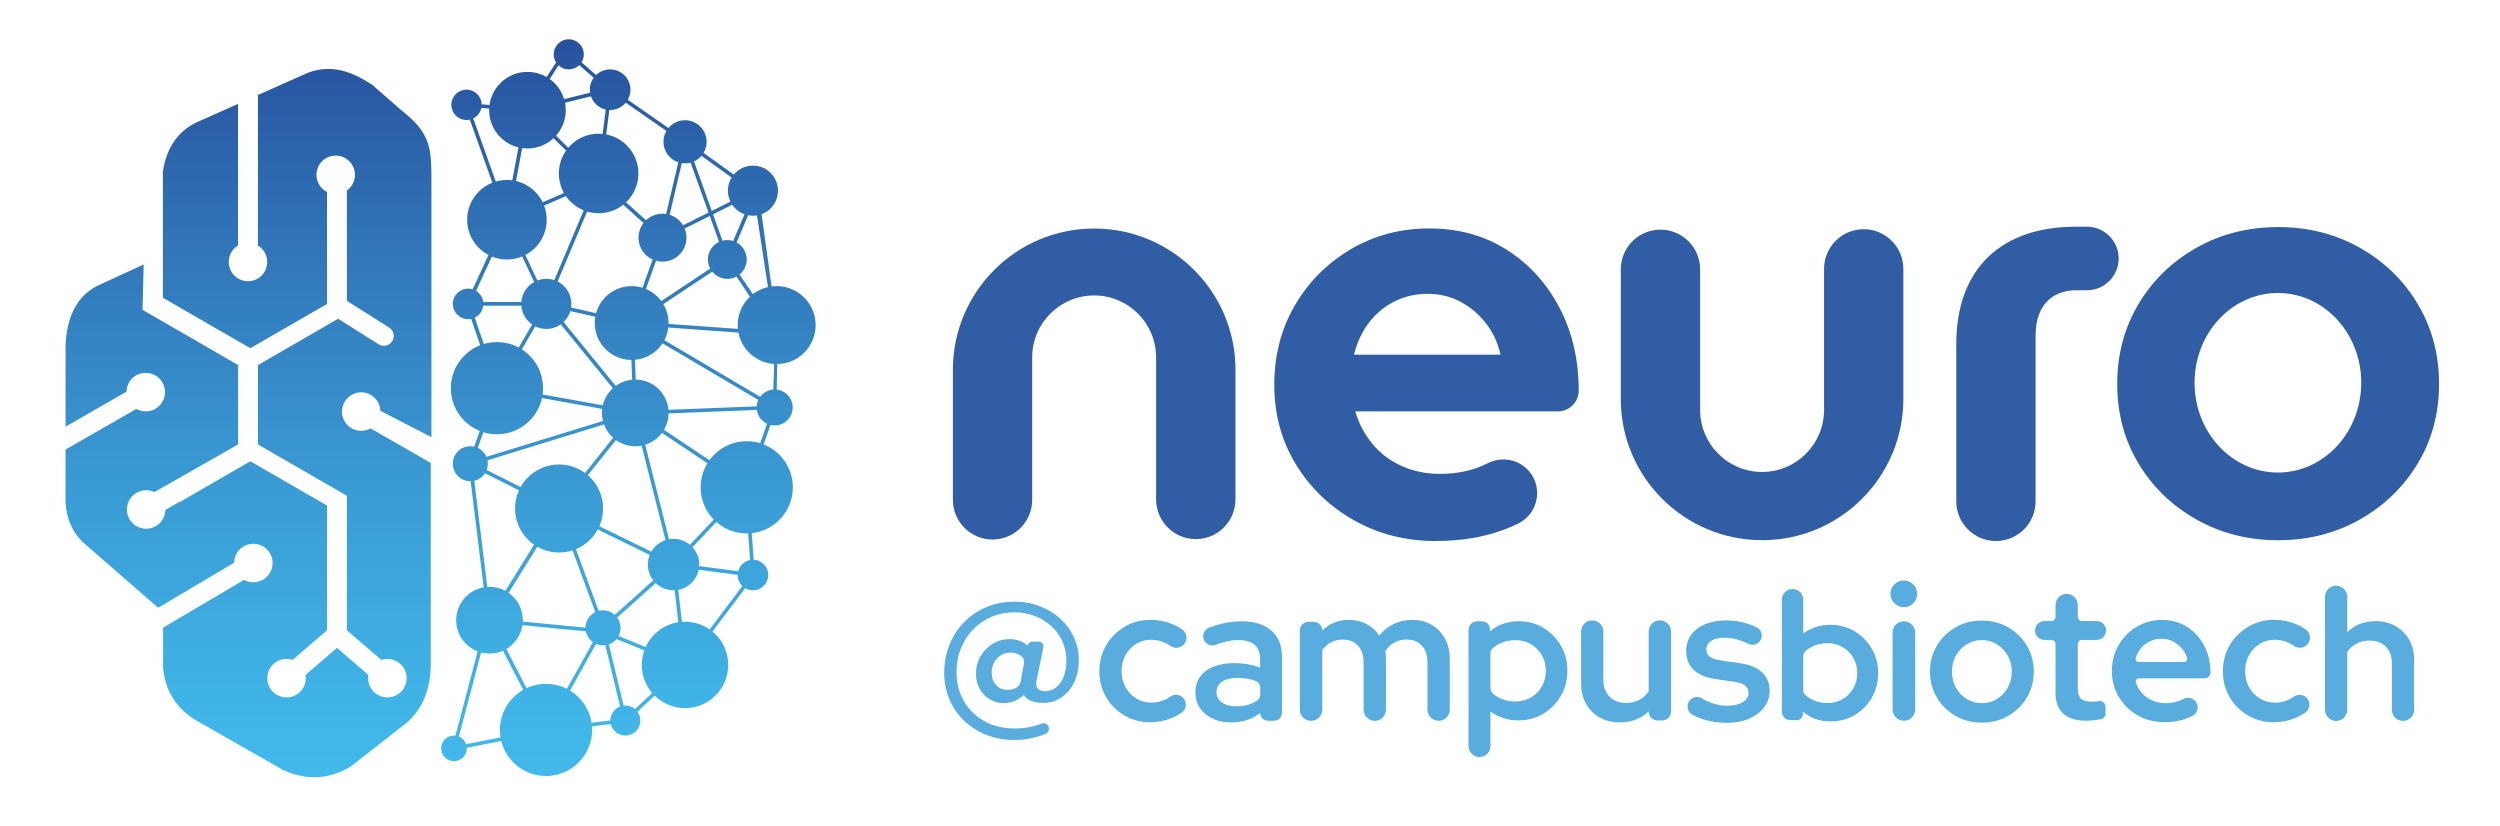
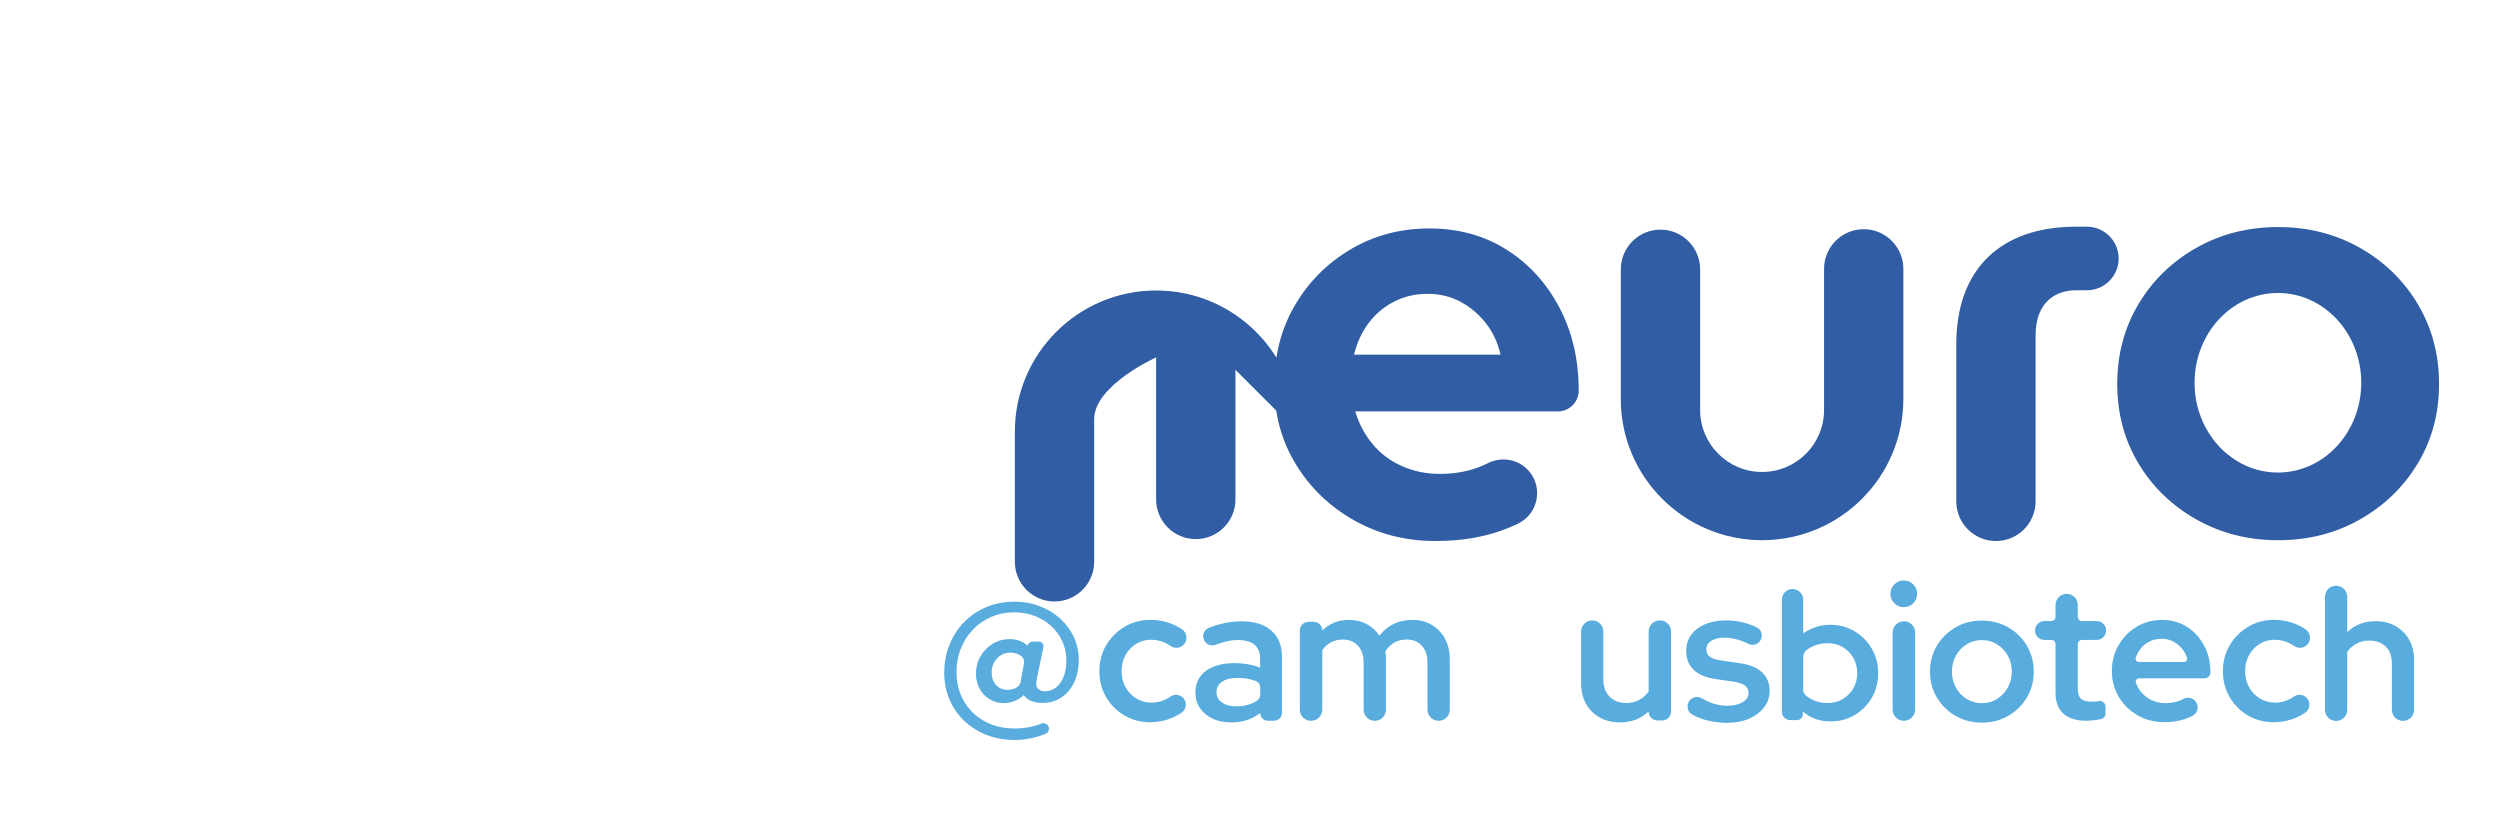
<svg xmlns="http://www.w3.org/2000/svg" id="Calque_1" version="1.1" viewBox="0 0 560 185.01">
  <defs>
    <style> .st0 { fill: #58acde; } .st1 { fill: #305da3; } .st2 { fill: url(#Dégradé_sans_nom_41); } </style>
    <linearGradient id="Dégradé_sans_nom_41" data-name="Dégradé sans nom 41" x1="98.68" y1="1.88" x2="98.68" y2="183.05" gradientUnits="userSpaceOnUse">
      <stop offset="0" stop-color="#264b9a" />
      <stop offset=".3" stop-color="#3176b9" />
      <stop offset=".6" stop-color="#3a9cd5" />
      <stop offset=".85" stop-color="#40b3e6" />
      <stop offset="1" stop-color="#43bced" />
    </linearGradient>
  </defs>
-   <path class="st2" d="M31.89,69.38l21.45,12.39v17.77l-1.9,1.1-16.85,9.59c-.56-.27-1.19-.42-1.85-.42-2.38,0-4.31,1.93-4.31,4.31s1.93,4.31,4.31,4.31,4.25-1.87,4.3-4.21l3.14-1.79v.08l15.9-9.18,17.17,9.91v27.94l-7.72,6.64c-.42-.14-.88-.22-1.35-.22-2.38,0-4.31,1.93-4.31,4.31s1.93,4.31,4.31,4.31,4.31-1.93,4.31-4.31c0-.25-.02-.49-.06-.72l4.82-4.15h0s.15-.13.15-.13l2.08-1.79,2.08,1.79.14.13,4.82,4.15c-.04.23-.06.48-.06.72,0,2.38,1.93,4.31,4.31,4.31s4.31-1.93,4.31-4.31-1.93-4.31-4.31-4.31c-.47,0-.92.08-1.35.22l-7.72-6.64v-30.13l-19.92-11.5v-17.77l17.97-10.38,9.05,5.72c1.03.65,2.42.33,3.06-.69.65-1.03.34-2.42-.69-3.06l-9.47-5.98v-24.72c1.09-.78,1.81-2.06,1.81-3.51,0-2.38-1.93-4.31-4.31-4.31s-4.31,1.93-4.31,4.31c0,1.68.96,3.13,2.36,3.84v25.09l-17.17,9.91-19.59-11.31v-28.27l.02-.14c.8-5.06,3.29-9.09,8.08-11.12l8.73-3.89v31.72c-1.25.75-2.08,2.12-2.08,3.69,0,2.38,1.93,4.31,4.31,4.31s4.31-1.93,4.31-4.31c0-1.57-.84-2.93-2.08-3.69V21.28l11.12-4.95.05-.02c5.28-2.01,9.86-.29,14.33,2.63l.11.07,6.44,5.62c6.81,5.33,6.81,8.64,6.81,16.4v56.89l-11.43-5.9c-.09-2.3-1.98-4.14-4.3-4.14s-4.31,1.93-4.31,4.31,1.93,4.31,4.31,4.31c.76,0,1.48-.2,2.1-.54l13.48,7.73v44.39c.09,6.11-1.77,10.7-5.46,13.87l-12.44,9.73-.1.06c-4.94,2.94-10.09,3.11-15.24.64l-.06-.03-19.2-10.95h-.02c-4.52-2.72-7.07-6.76-7.44-12.03v-.06s0-8.72,0-8.72l18.14-10.69c.62.34,1.32.53,2.08.53,2.38,0,4.31-1.93,4.31-4.31s-1.93-4.31-4.31-4.31-4.27,1.89-4.3,4.24l-17.03,10.09-16.82-14.66-.03-.03c-2.56-2.46-3.71-5.53-3.89-9.04v-.04s0-11.67,0-11.67l15.87-9.1c.62.35,1.33.54,2.1.54,2.38,0,4.31-1.93,4.31-4.31s-1.93-4.31-4.31-4.31-4.26,1.88-4.3,4.21l-13.66,7.84v-18.27c.23-5.37,1.93-10.53,6.93-13.19l.05-.02,10.51-4.85-.25,10.15h0ZM111.98,163.5c0,5.71,4.63,10.33,10.33,10.33s10.33-4.63,10.33-10.33-4.63-10.33-10.33-10.33-10.33,4.63-10.33,10.33ZM156.94,109.16c0,5.71,4.63,10.33,10.33,10.33s10.33-4.63,10.33-10.33-4.63-10.33-10.33-10.33-10.33,4.63-10.33,10.33ZM100.99,86.95c0,5.71,4.63,10.33,10.33,10.33s10.33-4.63,10.33-10.33-4.63-10.33-10.33-10.33-10.33,4.63-10.33,10.33ZM109.57,24.68c0,4.74,3.84,8.58,8.58,8.58s8.58-3.84,8.58-8.58-3.84-8.58-8.58-8.58c-4.74,0-8.58,3.84-8.58,8.58ZM148.62,31.76c0,2.67,2.16,4.83,4.83,4.83s4.83-2.16,4.83-4.83-2.16-4.83-4.83-4.83c-2.67,0-4.83,2.16-4.83,4.83ZM133.22,72.36c0,4.57,3.7,8.27,8.27,8.27s8.27-3.7,8.27-8.27-3.7-8.27-8.27-8.27-8.27,3.7-8.27,8.27ZM115.37,113.9c0,5.44,4.41,9.86,9.86,9.86s9.86-4.41,9.86-9.86-4.41-9.86-9.86-9.86-9.86,4.41-9.86,9.86ZM143.76,148.94c0,5.34,4.33,9.68,9.68,9.68s9.68-4.33,9.68-9.68-4.33-9.68-9.68-9.68-9.68,4.33-9.68,9.68ZM145.11,126.46c0,3.18,2.58,5.76,5.76,5.76s5.76-2.58,5.76-5.76-2.58-5.76-5.76-5.76c-3.18,0-5.76,2.58-5.76,5.76ZM165.24,72.82c0,4.82,3.91,8.73,8.73,8.73s8.73-3.91,8.73-8.73-3.91-8.73-8.73-8.73c-4.82,0-8.73,3.91-8.73,8.73ZM134.84,92.49c0,4.12,3.34,7.47,7.46,7.47s7.47-3.34,7.47-7.47-3.34-7.47-7.47-7.47-7.46,3.34-7.46,7.47ZM104.64,49.22c0,4.92,3.99,8.91,8.91,8.91s8.91-3.99,8.91-8.91-3.99-8.91-8.91-8.91-8.91,3.99-8.91,8.91ZM102.18,138.92c0,4.12,3.34,7.47,7.47,7.47s7.46-3.34,7.46-7.47-3.34-7.47-7.46-7.47-7.47,3.34-7.47,7.47ZM125.18,38.86c0,4.92,3.99,8.91,8.91,8.91s8.91-3.99,8.91-8.91-3.99-8.91-8.91-8.91-8.91,3.99-8.91,8.91ZM143.03,53.24c0,2.97,2.4,5.37,5.37,5.37s5.37-2.4,5.37-5.37-2.4-5.37-5.37-5.37c-2.97,0-5.37,2.4-5.37,5.37ZM131.16,140.64c0,2.16,1.75,3.92,3.92,3.92s3.92-1.75,3.92-3.92-1.75-3.92-3.92-3.92-3.92,1.75-3.92,3.92ZM116.77,68.07c0,3.1,2.51,5.61,5.61,5.61s5.61-2.51,5.61-5.61-2.51-5.61-5.61-5.61-5.61,2.51-5.61,5.61ZM158.58,58.12c0,2.4,1.94,4.34,4.34,4.34s4.34-1.94,4.34-4.34-1.94-4.34-4.34-4.34-4.34,1.94-4.34,4.34ZM165.24,128.8c0,1.89,1.53,3.42,3.43,3.42s3.42-1.53,3.42-3.42-1.53-3.42-3.42-3.42c-1.89,0-3.43,1.53-3.43,3.42ZM169.49,91.27c0,2.23,1.81,4.03,4.04,4.03s4.03-1.81,4.03-4.03-1.81-4.03-4.03-4.03-4.04,1.81-4.04,4.03ZM136.72,161.4c0,1.86,1.5,3.36,3.36,3.36s3.36-1.5,3.36-3.36-1.5-3.36-3.36-3.36-3.36,1.5-3.36,3.36ZM101.1,23.48c0,1.88,1.52,3.4,3.4,3.4s3.4-1.52,3.4-3.4-1.52-3.4-3.4-3.4c-1.88,0-3.4,1.52-3.4,3.4ZM132.12,20.09c0,2.51,2.04,4.55,4.55,4.55s4.55-2.04,4.55-4.55-2.04-4.55-4.55-4.55-4.55,2.04-4.55,4.55ZM124.03,12.17c0,1.86,1.51,3.37,3.37,3.37s3.37-1.51,3.37-3.37-1.51-3.37-3.37-3.37c-1.86,0-3.37,1.51-3.37,3.37ZM101.43,103.87c0,2.16,1.75,3.92,3.92,3.92s3.92-1.75,3.92-3.92-1.75-3.92-3.92-3.92-3.92,1.75-3.92,3.92ZM101.43,68.07c0,1.89,1.53,3.42,3.43,3.42s3.42-1.53,3.42-3.42-1.53-3.42-3.42-3.42-3.43,1.53-3.43,3.42ZM163.05,42.71c0,3.1,2.51,5.61,5.61,5.61s5.61-2.51,5.61-5.61-2.51-5.61-5.61-5.61c-3.1,0-5.61,2.51-5.61,5.61ZM121.95,163.69l.72-.37-12.56-24.38,15.69-25.2-19.96-10.07,5.87-16.59v-.27s-6.42-18.73-6.42-18.73l8.63-18.7.03-.1,4.46-23.8,15.97,15.68,2.6-20.38,16.01,11.13-5.19,22.06,20.87-10.43-6.13,14.4v.3s10.96,16.59,10.96,16.59l.78-.13-4.41-32h-.2s-.39-.37-.39-.37l-20.31,10.15,4.92-20.91-17-11.82-9.89-8.64-1.04-1.36-.32.91.74.97.06.06,9.36,8.18-17.7,4.39-10.54-.92h-2.54l-1.09-.25.23.76,13.48,1.18-4.51,24.05-8.68,18.8-.02.3,6.43,18.75-6.06,17.13,19.8,9.99-15.47,24.83,12.77,24.79h0ZM133.79,39.46l-14.84-14.56,17.24-4.28-2.41,18.83ZM173.3,72.74l-9.93-14.61,5.68-13.35,4.25,27.97ZM104.85,67.66v.81h18.16s-8.92-19.04-8.92-19.04l19.91-8.64,13.92,12.57-6.99,19.37,32.69,2.36-.53,16.17-6.2,17.77-.02.16,1.35,19.14-17.23-2.26-25.59-12.53-.56.5,9.79,26.56-13.07,23.39,18.56-2.19.23-.11,13.36-12.46.05-.05,15.22-20.14.08-.27-1.38-19.56,6.22-17.81v-.24s.35-16.84.35-16.84l-32.19-2.32,6.82-18.89c-4.9-4.43-9.8-8.87-14.71-13.28-7.05,3.05-14.11,6.11-21.15,9.18l8.73,18.64h-16.89s0,0,0,0ZM153.13,148.67l-13.23,12.34-16.85,1.99,12.47-22.33-9.57-25.96,24.74,12.12.13.04,17.1,2.25-14.78,19.56h0ZM139.69,161.49l.79-.19-4.59-19.04,18.03,7.31-2.73-23.94c-5.52,4.95-11.04,9.91-16.56,14.86l.11.45-25.06-2.43-.08.81,24.98,2.42.38.16,4.72,19.6h0ZM135.53,140.78l15.03-13.49,2.4,21.02-17.3-7.01-.13-.52h0ZM125.54,114.15l16.57-20.77,8.55,33.89,17.24-18.19-24.33-16.24,29.97-1.17.19-.75-32.66-19.29.83,20.72-16.99,21.29.63.5ZM172.13,90.92l-29.44,1.15-.76-18.98,30.2,17.83ZM151.09,125.65l-8.13-32.23,23.7,15.82-15.56,16.42ZM168.42,43.03l.47-.66-15.21-10.95-.62.46,9.37,26.06-21.03,13.98-18.48-4.15,11.52-27.31-.75-.31-11.89,28.2c6.59,1.48,13.18,2.95,19.76,4.44l21.84-14.52-9.14-25.43,14.15,10.19h0ZM110.98,86.74l.7.41,10.76-18.38,19.18,23.51-36.71,11.3,4.34,35.38.81-.1-4.26-34.71,37.21-11.46c-6.89-8.45-13.78-16.9-20.67-25.34l-11.35,19.38h0ZM127.39,11.11l-1.77-.33-.27.77.71.13-7.84,12.14-.2-.47h0s-.88,0-.88,0l.93,2.19,8.99-13.93.33-.51ZM104.11,23.62l9.62,26.95.76-.27-9.62-26.95-.76.27ZM111.25,87.35l30.98,5.55.14-.8-30.98-5.55-.14.8ZM98.82,167.63c0,1.58,1.28,2.87,2.87,2.87s2.87-1.28,2.87-2.87-1.28-2.87-2.87-2.87-2.87,1.28-2.87,2.87ZM121.87,163.29l-19.63,3.82,7.39-28.04-.78-.21-7.72,29.29,20.9-4.06-.15-.8Z" />
  <path class="st1" d="M321.61,121.19c-6.75,0-12.86-1.56-18.35-4.67s-9.83-7.3-13.03-12.58c-3.2-5.27-4.79-11.19-4.79-17.76s1.53-12.49,4.6-17.76c3.07-5.27,7.24-9.46,12.51-12.58,5.27-3.11,11.15-4.67,17.64-4.67s12.23,1.58,17.24,4.73c5.01,3.16,8.97,7.48,11.86,12.97,2.9,5.49,4.34,11.69,4.34,18.61h0c0,2.58-2.09,4.67-4.67,4.67h-45.38c.78,2.68,2.05,5.1,3.83,7.26,1.77,2.16,3.97,3.82,6.61,4.99,2.64,1.17,5.47,1.75,8.49,1.75s5.81-.45,8.36-1.36c.83-.3,1.62-.63,2.37-1.02,2.84-1.44,6.26-1.04,8.61,1.1h0c3.97,3.62,3.01,10.1-1.83,12.43-1.23.59-2.46,1.11-3.71,1.55-4.37,1.56-9.27,2.33-14.71,2.33ZM303.32,79.44h32.8c-.61-2.68-1.71-5.04-3.31-7.07-1.6-2.03-3.5-3.63-5.71-4.8s-4.65-1.75-7.33-1.75-5.14.56-7.39,1.69-4.15,2.7-5.71,4.73c-1.56,2.03-2.68,4.43-3.37,7.2Z" />
-   <path class="st1" d="M276.74,82.83v29.04c0,4.91-3.98,8.89-8.88,8.89h0c-4.9,0-8.88-3.98-8.89-8.88v-31.82c0-7.67-6.22-13.88-13.88-13.88s-13.88,6.22-13.88,13.88v31.91c0,4.9-3.98,8.88-8.88,8.88h0c-4.9,0-8.88-3.98-8.88-8.88v-29.14c0-17.48,14.17-31.64,31.64-31.64s31.66,14.17,31.66,31.64Z" />
+   <path class="st1" d="M276.74,82.83v29.04c0,4.91-3.98,8.89-8.88,8.89h0c-4.9,0-8.88-3.98-8.89-8.88v-31.82s-13.88,6.22-13.88,13.88v31.91c0,4.9-3.98,8.88-8.88,8.88h0c-4.9,0-8.88-3.98-8.88-8.88v-29.14c0-17.48,14.17-31.64,31.64-31.64s31.66,14.17,31.66,31.64Z" />
  <path class="st1" d="M474.58,57.9c0-3.93-3.19-7.12-7.12-7.12h-2.44c-16.74,0-26.81,9.35-26.81,26.31v35.22c0,4.9,3.98,8.88,8.88,8.88h0c4.9,0,8.88-3.98,8.88-8.88v-37.14c0-7.77,4.75-10.15,9.05-10.15h2.44c3.93,0,7.12-3.19,7.12-7.12h0Z" />
  <path class="st1" d="M363.06,89.37v-29.04c0-4.91,3.98-8.89,8.88-8.89h0c4.9,0,8.88,3.98,8.89,8.88v31.52c0,7.67,6.22,13.88,13.88,13.88s13.88-6.22,13.88-13.88v-31.62c0-4.9,3.98-8.88,8.88-8.88h0c4.9,0,8.88,3.98,8.88,8.88v29.14c0,17.48-14.17,31.64-31.64,31.64s-31.66-14.17-31.66-31.64Z" />
  <path class="st1" d="M510.3,121.01c-6.74,0-12.86-1.56-18.35-4.67-5.49-3.11-9.81-7.3-12.96-12.58-3.16-5.27-4.73-11.19-4.73-17.76s1.57-12.51,4.73-17.83c3.15-5.32,7.48-9.53,12.96-12.64,5.49-3.11,11.61-4.67,18.35-4.67s12.86,1.56,18.35,4.67c5.49,3.11,9.81,7.33,12.96,12.64,3.16,5.32,4.74,11.26,4.74,17.83s-1.58,12.49-4.74,17.76c-3.16,5.27-7.48,9.47-12.96,12.58-5.49,3.11-11.6,4.67-18.35,4.67ZM510.25,105.85c10.31,0,18.67-9,18.67-20.11s-8.36-20.11-18.67-20.11-18.67,9-18.67,20.11,8.36,20.11,18.67,20.11Z" />
  <path class="st0" d="M227.23,165.75c-2.25,0-4.34-.38-6.25-1.13-1.91-.76-3.57-1.8-4.99-3.15-1.41-1.34-2.51-2.93-3.3-4.77-.79-1.84-1.18-3.83-1.18-5.97,0-2.28.39-4.39,1.18-6.33.78-1.94,1.88-3.63,3.3-5.07,1.41-1.44,3.07-2.56,4.99-3.36,1.91-.8,3.99-1.2,6.25-1.2,2.03,0,3.92.34,5.67,1.01,1.75.67,3.28,1.6,4.58,2.78,1.3,1.18,2.32,2.57,3.06,4.15.74,1.58,1.11,3.29,1.11,5.11s-.34,3.55-1.03,4.99c-.68,1.44-1.63,2.58-2.85,3.4-1.21.83-2.6,1.24-4.17,1.24-2.03,0-3.45-.58-4.28-1.75-.66.6-1.37,1.05-2.14,1.35-.77.3-1.56.45-2.35.45-1.17,0-2.23-.29-3.17-.88-.94-.58-1.68-1.37-2.23-2.35-.54-.98-.81-2.09-.81-3.32,0-1.46.34-2.77,1.01-3.94.67-1.17,1.58-2.1,2.72-2.8,1.14-.7,2.41-1.05,3.81-1.05,1.6,0,2.94.49,4.02,1.46h0c.13-.53.6-.9,1.14-.9h1.39c.66,0,1.15.61,1.02,1.25l-1.54,7.35c-.17.83-.09,1.46.26,1.88s.91.64,1.71.64c.88,0,1.69-.29,2.42-.88.73-.58,1.29-1.39,1.69-2.42.4-1.03.6-2.2.6-3.51,0-2.08-.52-3.94-1.56-5.59-1.04-1.64-2.45-2.93-4.22-3.87-1.77-.94-3.77-1.41-5.99-1.41-1.8,0-3.47.34-5.03,1.01-1.56.67-2.92,1.61-4.09,2.82-1.17,1.21-2.08,2.63-2.74,4.26-.66,1.63-.98,3.38-.98,5.26,0,2.48.56,4.67,1.67,6.57,1.11,1.9,2.65,3.39,4.6,4.47,1.95,1.08,4.2,1.63,6.74,1.63,2.16,0,4.17-.37,6.02-1.1.62-.25,1.32.05,1.58.66h0c.28.64-.04,1.38-.69,1.65-.93.38-1.86.67-2.81.89-1.34.31-2.73.47-4.15.47ZM225.69,154.53c.7,0,1.35-.16,1.94-.47s1-.91,1.05-1.59c.02-.26.05-.52.09-.64l.6-3.19c.13-.67-.13-1.36-.69-1.75-.16-.11-.33-.21-.51-.3-.57-.27-1.21-.41-1.92-.41-.61,0-1.22.14-1.76.42-.77.41-1.37,1.01-1.8,1.78-.37.67-.56,1.42-.56,2.25,0,1.14.33,2.08.98,2.8.66.73,1.51,1.09,2.57,1.09Z" />
  <path class="st0" d="M443.92,161.87c-2.17,0-4.13-.51-5.89-1.52-1.75-1.01-3.15-2.38-4.17-4.11-1.03-1.73-1.54-3.66-1.54-5.8s.51-4.07,1.54-5.8c1.03-1.73,2.42-3.1,4.17-4.11,1.75-1.01,3.72-1.52,5.89-1.52s4.17.51,5.93,1.52c1.75,1.01,3.15,2.38,4.17,4.11,1.03,1.73,1.54,3.66,1.54,5.8s-.51,4.07-1.54,5.8c-1.03,1.73-2.42,3.1-4.17,4.11-1.75,1.01-3.73,1.52-5.93,1.52ZM443.92,157.51c1.26,0,2.39-.31,3.4-.94,1.01-.63,1.82-1.48,2.42-2.55.6-1.07.9-2.26.9-3.57s-.3-2.54-.9-3.6c-.6-1.06-1.41-1.9-2.42-2.53-1.01-.63-2.15-.94-3.4-.94s-2.35.31-3.38.94c-1.03.63-1.83,1.47-2.42,2.53-.59,1.06-.88,2.25-.88,3.6s.29,2.5.88,3.57c.58,1.07,1.39,1.92,2.42,2.55,1.03.63,2.15.94,3.38.94Z" />
  <path class="st0" d="M275.75,161.82c-1.56,0-2.93-.28-4.14-.85-1.2-.57-2.14-1.35-2.82-2.35-.68-1-1.02-2.16-1.02-3.46,0-2.09.78-3.72,2.35-4.88,1.57-1.16,3.73-1.74,6.47-1.74,2.04,0,3.93.34,5.68,1.02v-1.95c0-1.41-.42-2.47-1.25-3.18-.83-.71-2.07-1.06-3.71-1.06-.96,0-1.98.14-3.05.42-.6.16-1.24.37-1.94.64-1,.39-2.14-.05-2.61-1.03h0c-.52-1.09,0-2.39,1.14-2.81.92-.35,1.82-.63,2.69-.85,1.5-.38,3.01-.57,4.54-.57,2.88,0,5.12.69,6.7,2.08,1.58,1.39,2.38,3.34,2.38,5.85v12.6c0,.96-.78,1.74-1.74,1.74h-1.4c-.96,0-1.74-.78-1.74-1.74h0c-.93.74-1.94,1.27-3.01,1.61-1.08.34-2.25.51-3.52.51ZM272.48,155.04c0,.96.41,1.73,1.23,2.31.82.58,1.91.87,3.27.87,1.05,0,2.02-.15,2.91-.45.6-.2,1.15-.47,1.67-.8.45-.29.73-.79.73-1.32v-1.65c0-.66-.41-1.25-1.02-1.47-.45-.16-.9-.29-1.37-.4-.83-.18-1.75-.28-2.74-.28-1.44,0-2.58.28-3.41.85-.83.57-1.25,1.34-1.25,2.33Z" />
  <path class="st0" d="M484.81,161.76c-2.21,0-4.2-.5-5.96-1.51-1.77-1-3.17-2.37-4.22-4.11-1.05-1.74-1.57-3.68-1.57-5.83s.5-4.09,1.51-5.81c1-1.72,2.35-3.09,4.05-4.11,1.69-1.02,3.59-1.53,5.68-1.53s3.95.52,5.57,1.55c1.62,1.03,2.91,2.43,3.85,4.2.95,1.76,1.42,3.77,1.42,6.01h0c0,.74-.6,1.33-1.33,1.33h-14.7c-.49,0-.83.48-.67.95.25.71.59,1.36,1.03,1.94.63.83,1.43,1.49,2.41,1.96.98.47,2.02.71,3.14.71,1.03,0,2.02-.16,2.95-.47.4-.13.77-.3,1.11-.48.82-.45,1.84-.32,2.52.32h0c1.08,1.02.82,2.81-.5,3.48-.53.27-1.06.49-1.6.68-1.41.49-2.97.73-4.69.73ZM479.11,148.29h10.09c.5,0,.86-.49.7-.97-.22-.64-.52-1.22-.91-1.74-.57-.77-1.27-1.38-2.09-1.83-.82-.44-1.72-.67-2.69-.67s-1.93.22-2.78.65c-.85.43-1.55,1.03-2.11,1.81-.38.53-.69,1.12-.91,1.78-.16.48.19.97.7.97Z" />
  <path class="st0" d="M467.39,161.45c-2.27,0-4-.53-5.18-1.58-1.18-1.05-1.77-2.58-1.77-4.6v-10.99c0-.52-.42-.94-.94-.94h-1.55c-1.16,0-2.11-.94-2.11-2.11h0c0-1.16.94-2.11,2.11-2.11h1.55c.52,0,.94-.42.94-.94v-2.66c0-1.16.8-2.17,1.93-2.43h0c1.56-.36,3.05.83,3.05,2.43v2.66c0,.52.42.94.94.94h3.3c1.16,0,2.11.94,2.11,2.11h0c0,1.16-.94,2.11-2.11,2.11h-3.3c-.52,0-.94.42-.94.94v9.92c0,1.08.23,1.85.7,2.3.47.45,1.27.68,2.41.68.6,0,1.13-.04,1.6-.13h.01c.78-.14,1.5.45,1.5,1.25v1.55c0,.6-.42,1.1-1,1.23-.33.07-.7.14-1.09.19-.82.11-1.55.17-2.17.17Z" />
  <path class="st0" d="M426.45,136.01c-.81,0-1.51-.29-2.1-.87-.59-.58-.89-1.28-.89-2.12s.3-1.54.89-2.12c.59-.58,1.29-.87,2.1-.87s1.54.29,2.12.87c.58.58.87,1.28.87,2.12s-.29,1.54-.87,2.12c-.58.58-1.28.87-2.12.87ZM423.94,158.92v-17.22c0-1.4,1.13-2.53,2.53-2.53h0c1.4,0,2.53,1.13,2.53,2.53v17.22c0,1.4-1.13,2.53-2.53,2.53h0c-1.4,0-2.53-1.13-2.53-2.53Z" />
  <path class="st0" d="M509.41,161.79c-2.15,0-4.09-.5-5.82-1.5-1.73-1-3.11-2.37-4.13-4.1-1.02-1.73-1.53-3.67-1.53-5.82s.51-4.13,1.53-5.85c1.02-1.72,2.39-3.09,4.13-4.13,1.73-1.03,3.67-1.55,5.82-1.55,1.72,0,3.37.33,4.94.99.74.31,1.44.68,2.08,1.12,1.16.78,1.36,2.41.41,3.43h0c-.78.84-2.05.97-2.99.3-.4-.28-.81-.52-1.23-.71-.97-.44-2.01-.67-3.09-.67-1.23,0-2.35.31-3.35.92-1,.62-1.8,1.45-2.39,2.51-.59,1.06-.88,2.26-.88,3.61s.29,2.51.88,3.59c.59,1.07,1.4,1.92,2.43,2.54,1.03.62,2.16.92,3.4.92,1.06,0,2.06-.22,2.99-.64.42-.19.83-.43,1.23-.72.89-.62,2.1-.5,2.85.28h0c.95.99.77,2.6-.37,3.36-.64.43-1.32.8-2.05,1.11-1.55.66-3.17.99-4.86.99Z" />
  <path class="st0" d="M257.74,161.79c-2.15,0-4.09-.5-5.82-1.5-1.73-1-3.11-2.37-4.13-4.1-1.02-1.73-1.53-3.67-1.53-5.82s.51-4.13,1.53-5.85c1.02-1.72,2.39-3.09,4.13-4.13,1.73-1.03,3.67-1.55,5.82-1.55,1.72,0,3.37.33,4.94.99.74.31,1.44.68,2.08,1.12,1.16.78,1.36,2.41.41,3.43h0c-.78.84-2.05.97-2.99.3-.4-.28-.81-.52-1.23-.71-.97-.44-2.01-.67-3.09-.67-1.23,0-2.35.31-3.35.92-1,.62-1.8,1.45-2.39,2.51-.59,1.06-.88,2.26-.88,3.61s.29,2.51.88,3.59c.59,1.07,1.4,1.92,2.43,2.54,1.03.62,2.16.92,3.4.92,1.06,0,2.06-.22,2.99-.64.42-.19.83-.43,1.23-.72.89-.62,2.1-.5,2.85.28h0c.95.99.77,2.6-.37,3.36-.64.43-1.32.8-2.05,1.11-1.55.66-3.17.99-4.86.99Z" />
  <path class="st0" d="M291.16,158.96v-17.73c0-1.07.87-1.94,1.94-1.94h1.16c1.07,0,1.94.87,1.94,1.94h0c1.61-1.58,3.6-2.37,5.98-2.37,1.49,0,2.82.32,3.98.95,1.16.63,2.1,1.49,2.82,2.58.89-1.15,1.96-2.02,3.21-2.63,1.25-.6,2.65-.9,4.2-.9,1.64,0,3.08.37,4.33,1.12,1.25.75,2.23,1.77,2.95,3.08.72,1.31,1.08,2.83,1.08,4.58v11.32c0,1.38-1.12,2.5-2.5,2.5h0c-1.38,0-2.5-1.12-2.5-2.5v-10.54c0-1.61-.42-2.87-1.27-3.79-.85-.92-1.99-1.38-3.42-1.38-.98,0-1.87.22-2.67.65-.8.43-1.49,1.09-2.07,1.98.03.26.06.54.09.84.03.3.04.61.04.93v11.32c0,1.38-1.12,2.5-2.5,2.5h0c-1.38,0-2.5-1.12-2.5-2.5v-10.54c0-1.61-.42-2.87-1.27-3.79-.85-.92-1.97-1.38-3.38-1.38-.98,0-1.85.2-2.63.6-.77.4-1.43.99-1.98,1.76v13.34c0,1.38-1.12,2.5-2.5,2.5h-.04c-1.38,0-2.5-1.12-2.5-2.5Z" />
  <path class="st0" d="M362.85,161.82c-1.69,0-3.19-.37-4.51-1.1-1.32-.73-2.34-1.75-3.07-3.07-.73-1.32-1.1-2.84-1.1-4.56v-11.63c0-1.38,1.12-2.49,2.49-2.49h0c1.38,0,2.49,1.12,2.49,2.49v10.81c0,1.58.47,2.84,1.4,3.78.93.95,2.17,1.42,3.72,1.42,1.09,0,2.06-.23,2.92-.69.86-.46,1.56-1.1,2.11-1.93v-13.39c0-1.38,1.12-2.49,2.49-2.49h.04c1.38,0,2.49,1.12,2.49,2.49v17.91c0,1.12-.9,2.02-2.02,2.02h-.99c-1.12,0-2.02-.9-2.02-2.02h0c-1.72,1.63-3.87,2.45-6.45,2.45Z" />
  <path class="st0" d="M386.96,161.92c-1.98,0-3.81-.27-5.5-.82-.84-.27-1.62-.6-2.34-.99-1.15-.62-1.46-2.13-.67-3.17h0c.66-.86,1.85-1.06,2.78-.51.69.41,1.37.73,2.05.99,1.19.44,2.39.67,3.59.67,1.43,0,2.59-.26,3.48-.8.89-.53,1.33-1.22,1.33-2.08,0-.69-.26-1.23-.77-1.63-.52-.4-1.32-.69-2.41-.86l-4.13-.6c-2.21-.31-3.87-1.01-4.98-2.08s-1.68-2.48-1.68-4.23c0-1.37.37-2.57,1.1-3.59.73-1.02,1.77-1.81,3.11-2.39,1.35-.57,2.92-.86,4.73-.86,1.6,0,3.16.23,4.66.69.77.23,1.51.53,2.24.89,1.13.56,1.43,2.04.68,3.06h0c-.61.82-1.71,1.06-2.62.6-.68-.34-1.34-.62-1.99-.83-1.12-.36-2.25-.54-3.4-.54-1.2,0-2.17.24-2.9.71-.73.47-1.1,1.11-1.1,1.91,0,.72.26,1.27.77,1.65.51.39,1.37.67,2.58.84l4.08.6c2.21.29,3.88.97,5.03,2.04,1.15,1.08,1.72,2.47,1.72,4.19,0,1.38-.42,2.6-1.25,3.67-.83,1.07-1.96,1.92-3.37,2.54-1.42.62-3.03.92-4.83.92Z" />
  <path class="st0" d="M520.8,158.99v-25.3c0-1.17.81-2.18,1.95-2.43h0c1.55-.35,3.03.84,3.03,2.43v7.92c1.67-1.64,3.8-2.47,6.38-2.47,1.67,0,3.16.37,4.45,1.11,1.29.74,2.3,1.75,3.04,3.04s1.11,2.8,1.11,4.53v11.17c0,1.37-1.11,2.49-2.49,2.49h0c-1.37,0-2.49-1.11-2.49-2.49v-10.4c0-1.59-.45-2.83-1.36-3.74-.91-.91-2.13-1.36-3.66-1.36-1.08,0-2.04.22-2.87.66s-1.54,1.06-2.11,1.85v13c0,1.37-1.11,2.49-2.49,2.49h0c-1.37,0-2.49-1.11-2.49-2.49Z" />
-   <path class="st0" d="M328.95,167.13v-26.01c0-1.08.87-1.95,1.95-1.95h.94c1.56,0,1.93,1.07,1.93,2.24h0c1.79-1.51,3.91-2.26,6.37-2.26,2.07,0,3.93.5,5.58,1.49,1.65.99,2.95,2.32,3.92,3.98.96,1.66,1.45,3.54,1.45,5.64s-.49,3.94-1.47,5.62c-.98,1.68-2.3,3.01-3.96,4s-3.53,1.49-5.6,1.49c-1.15,0-2.24-.17-3.29-.52-1.05-.35-2.02-.83-2.91-1.45v7.73c0,1.35-1.1,2.45-2.45,2.45h0c-1.35,0-2.45-1.1-2.45-2.45ZM339.43,157.13c1.31,0,2.48-.3,3.5-.9,1.02-.6,1.83-1.42,2.43-2.45.6-1.03.9-2.21.9-3.52s-.3-2.49-.9-3.52c-.6-1.03-1.42-1.85-2.45-2.45-1.04-.6-2.2-.9-3.48-.9-1.12,0-2.16.2-3.12.61-.38.16-.73.34-1.06.55s-.61.43-.89.68c-.33.3-.5.73-.5,1.17v1.12s0,5.15,0,5.15v1.34c0,.59.27,1.15.73,1.52.12.1.24.19.37.27.41.28.86.53,1.36.73.99.41,2.03.61,3.12.61Z" />
  <path class="st0" d="M401.53,131.94h0c1.32,0,2.39,1.07,2.39,2.39v7.54c.87-.6,1.82-1.07,2.84-1.41,1.02-.34,2.09-.51,3.21-.51,2.02,0,3.83.48,5.45,1.45s2.91,2.27,3.86,3.9c.95,1.64,1.43,3.46,1.43,5.47s-.47,3.87-1.41,5.5c-.94,1.62-2.21,2.91-3.82,3.88-1.61.97-3.42,1.45-5.43,1.45-2.4,0-4.47-.73-6.21-2.21v.59c0,.73-.59,1.33-1.33,1.33h-1.47c-1.05,0-1.9-.85-1.9-1.9v-25.09c0-1.32,1.07-2.39,2.39-2.39ZM406.31,144.67c-.48.2-.92.43-1.32.71-.12.09-.24.17-.36.27-.45.36-.71.91-.71,1.48v1.31s0,5.02,0,5.02v1.09c0,.43.17.85.49,1.14.27.24.56.47.87.66s.67.39,1.03.54c.94.39,1.95.59,3.05.59,1.25,0,2.38-.29,3.39-.88,1.01-.59,1.8-1.38,2.39-2.39.59-1.01.88-2.15.88-3.43s-.29-2.42-.88-3.43c-.59-1.01-1.38-1.81-2.37-2.39-1-.59-2.13-.88-3.41-.88-1.06,0-2.08.2-3.05.59Z" />
</svg>